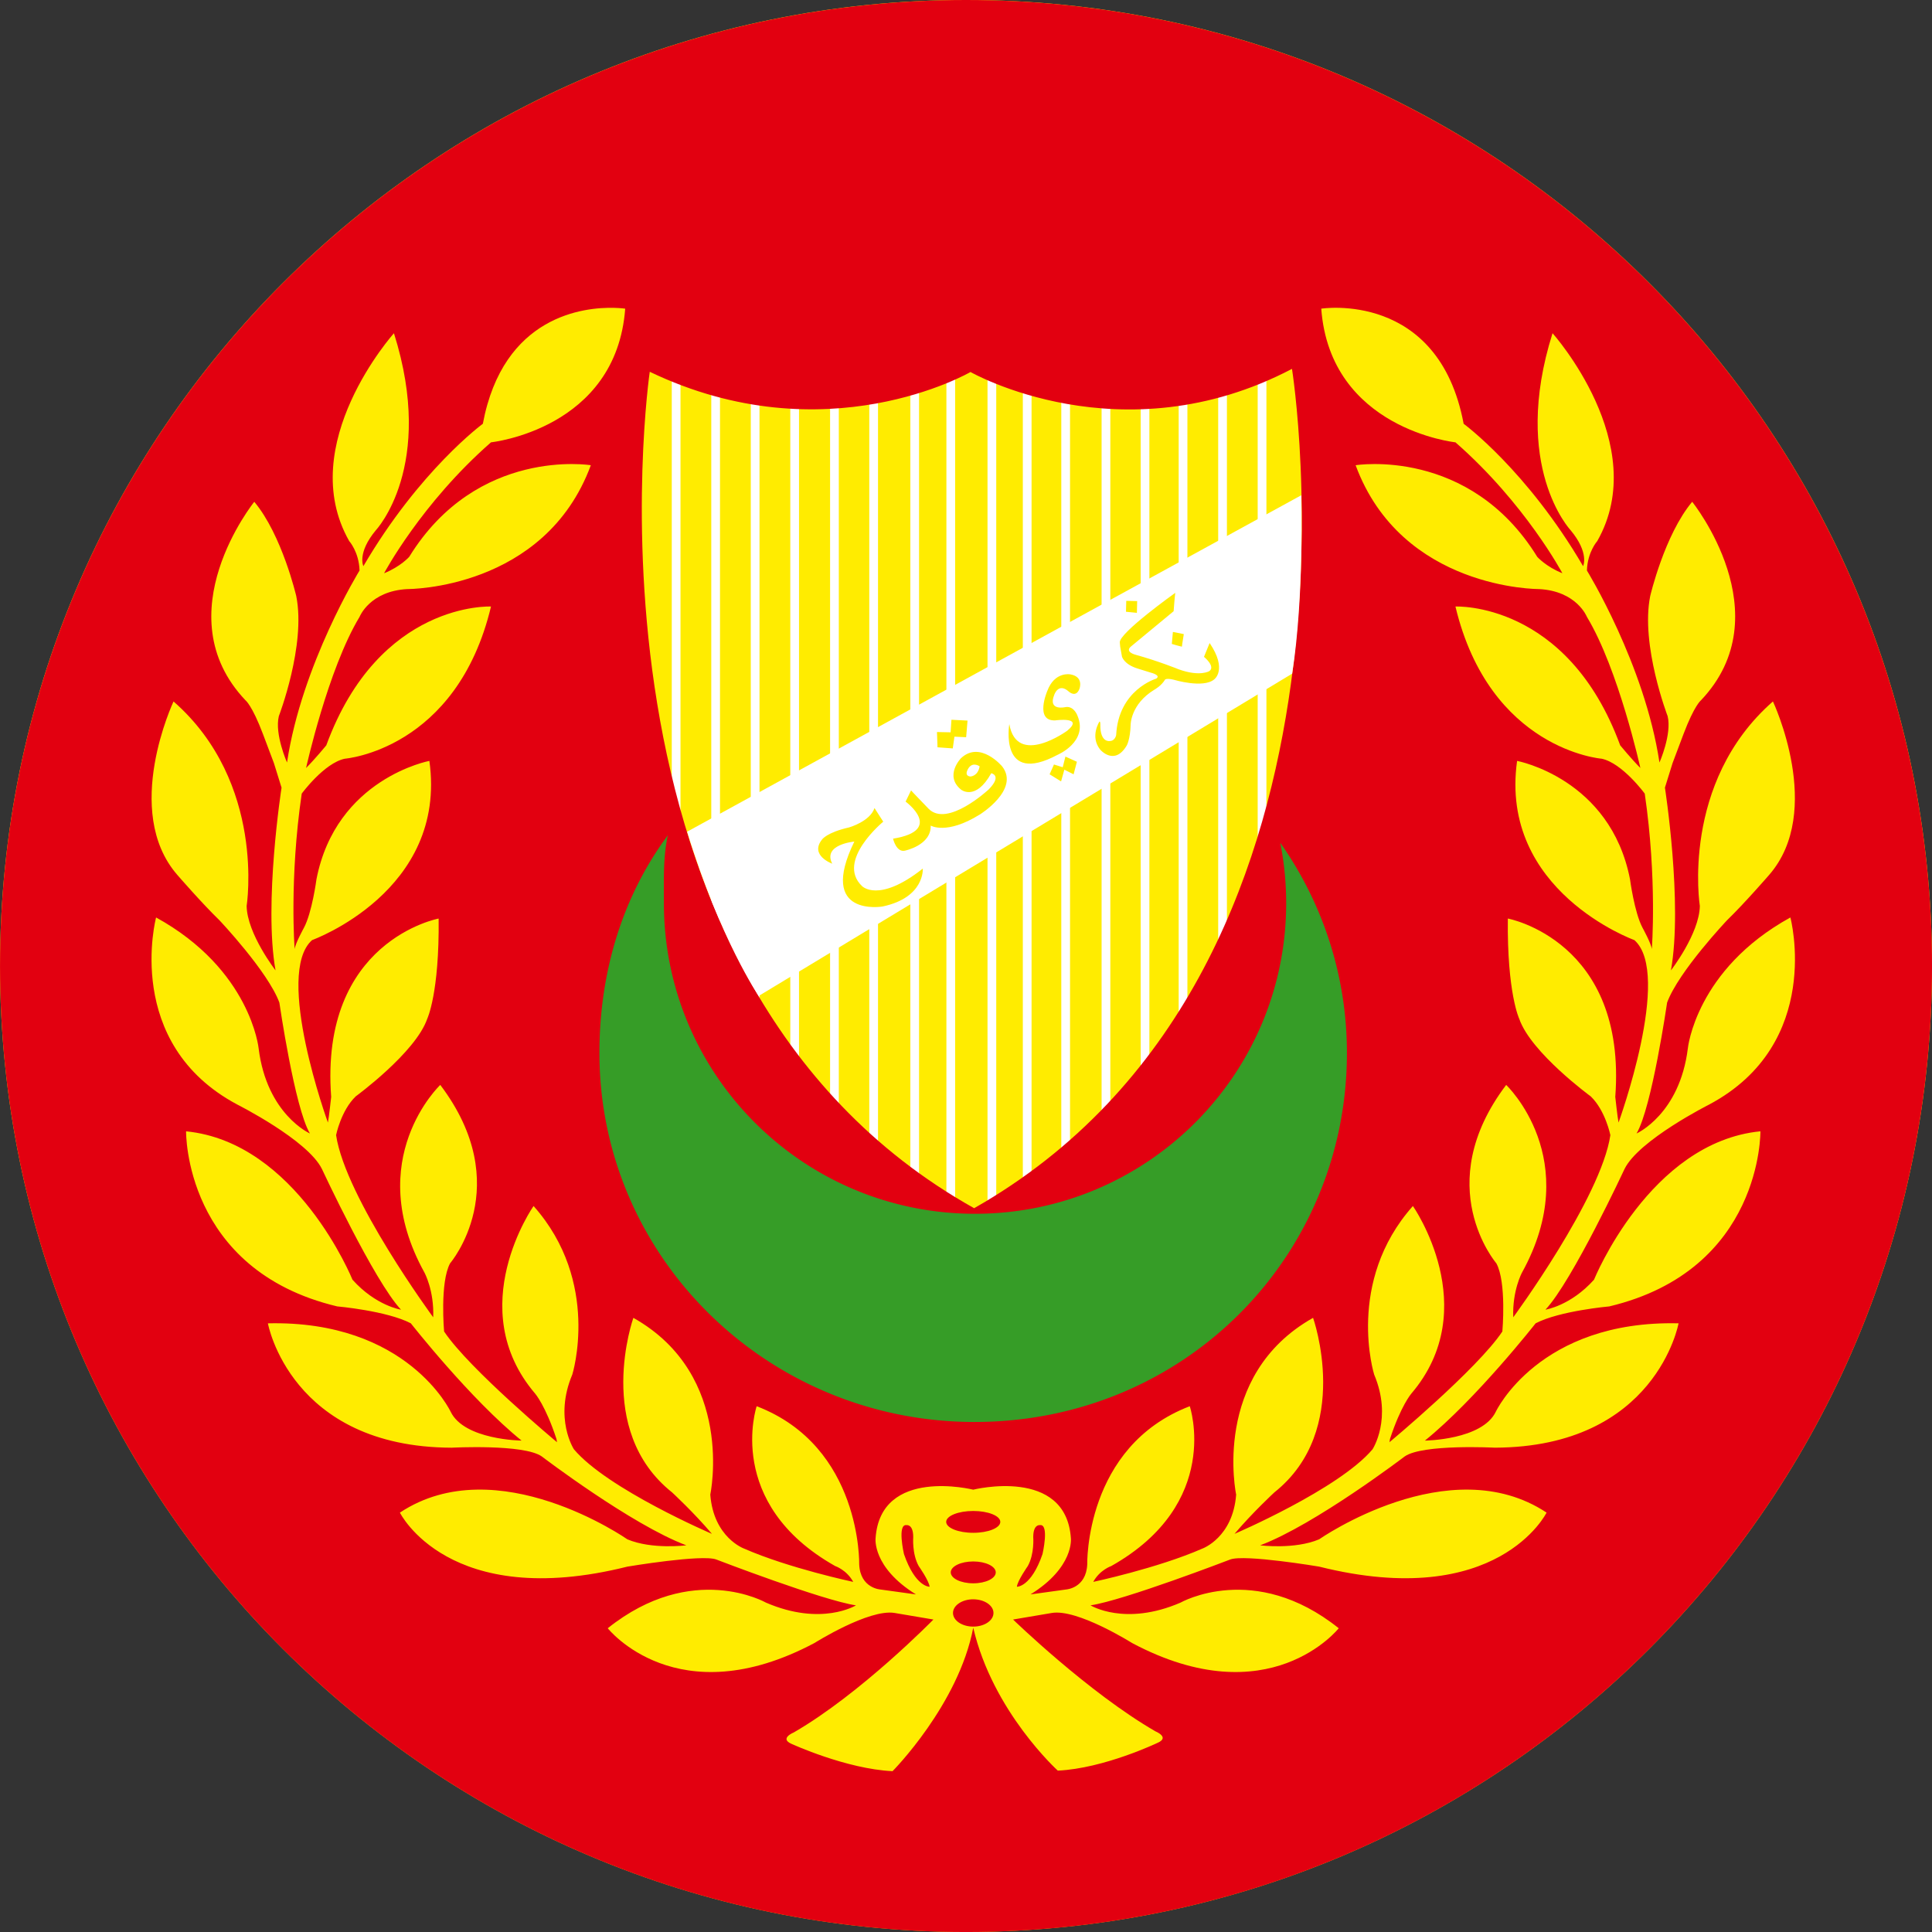
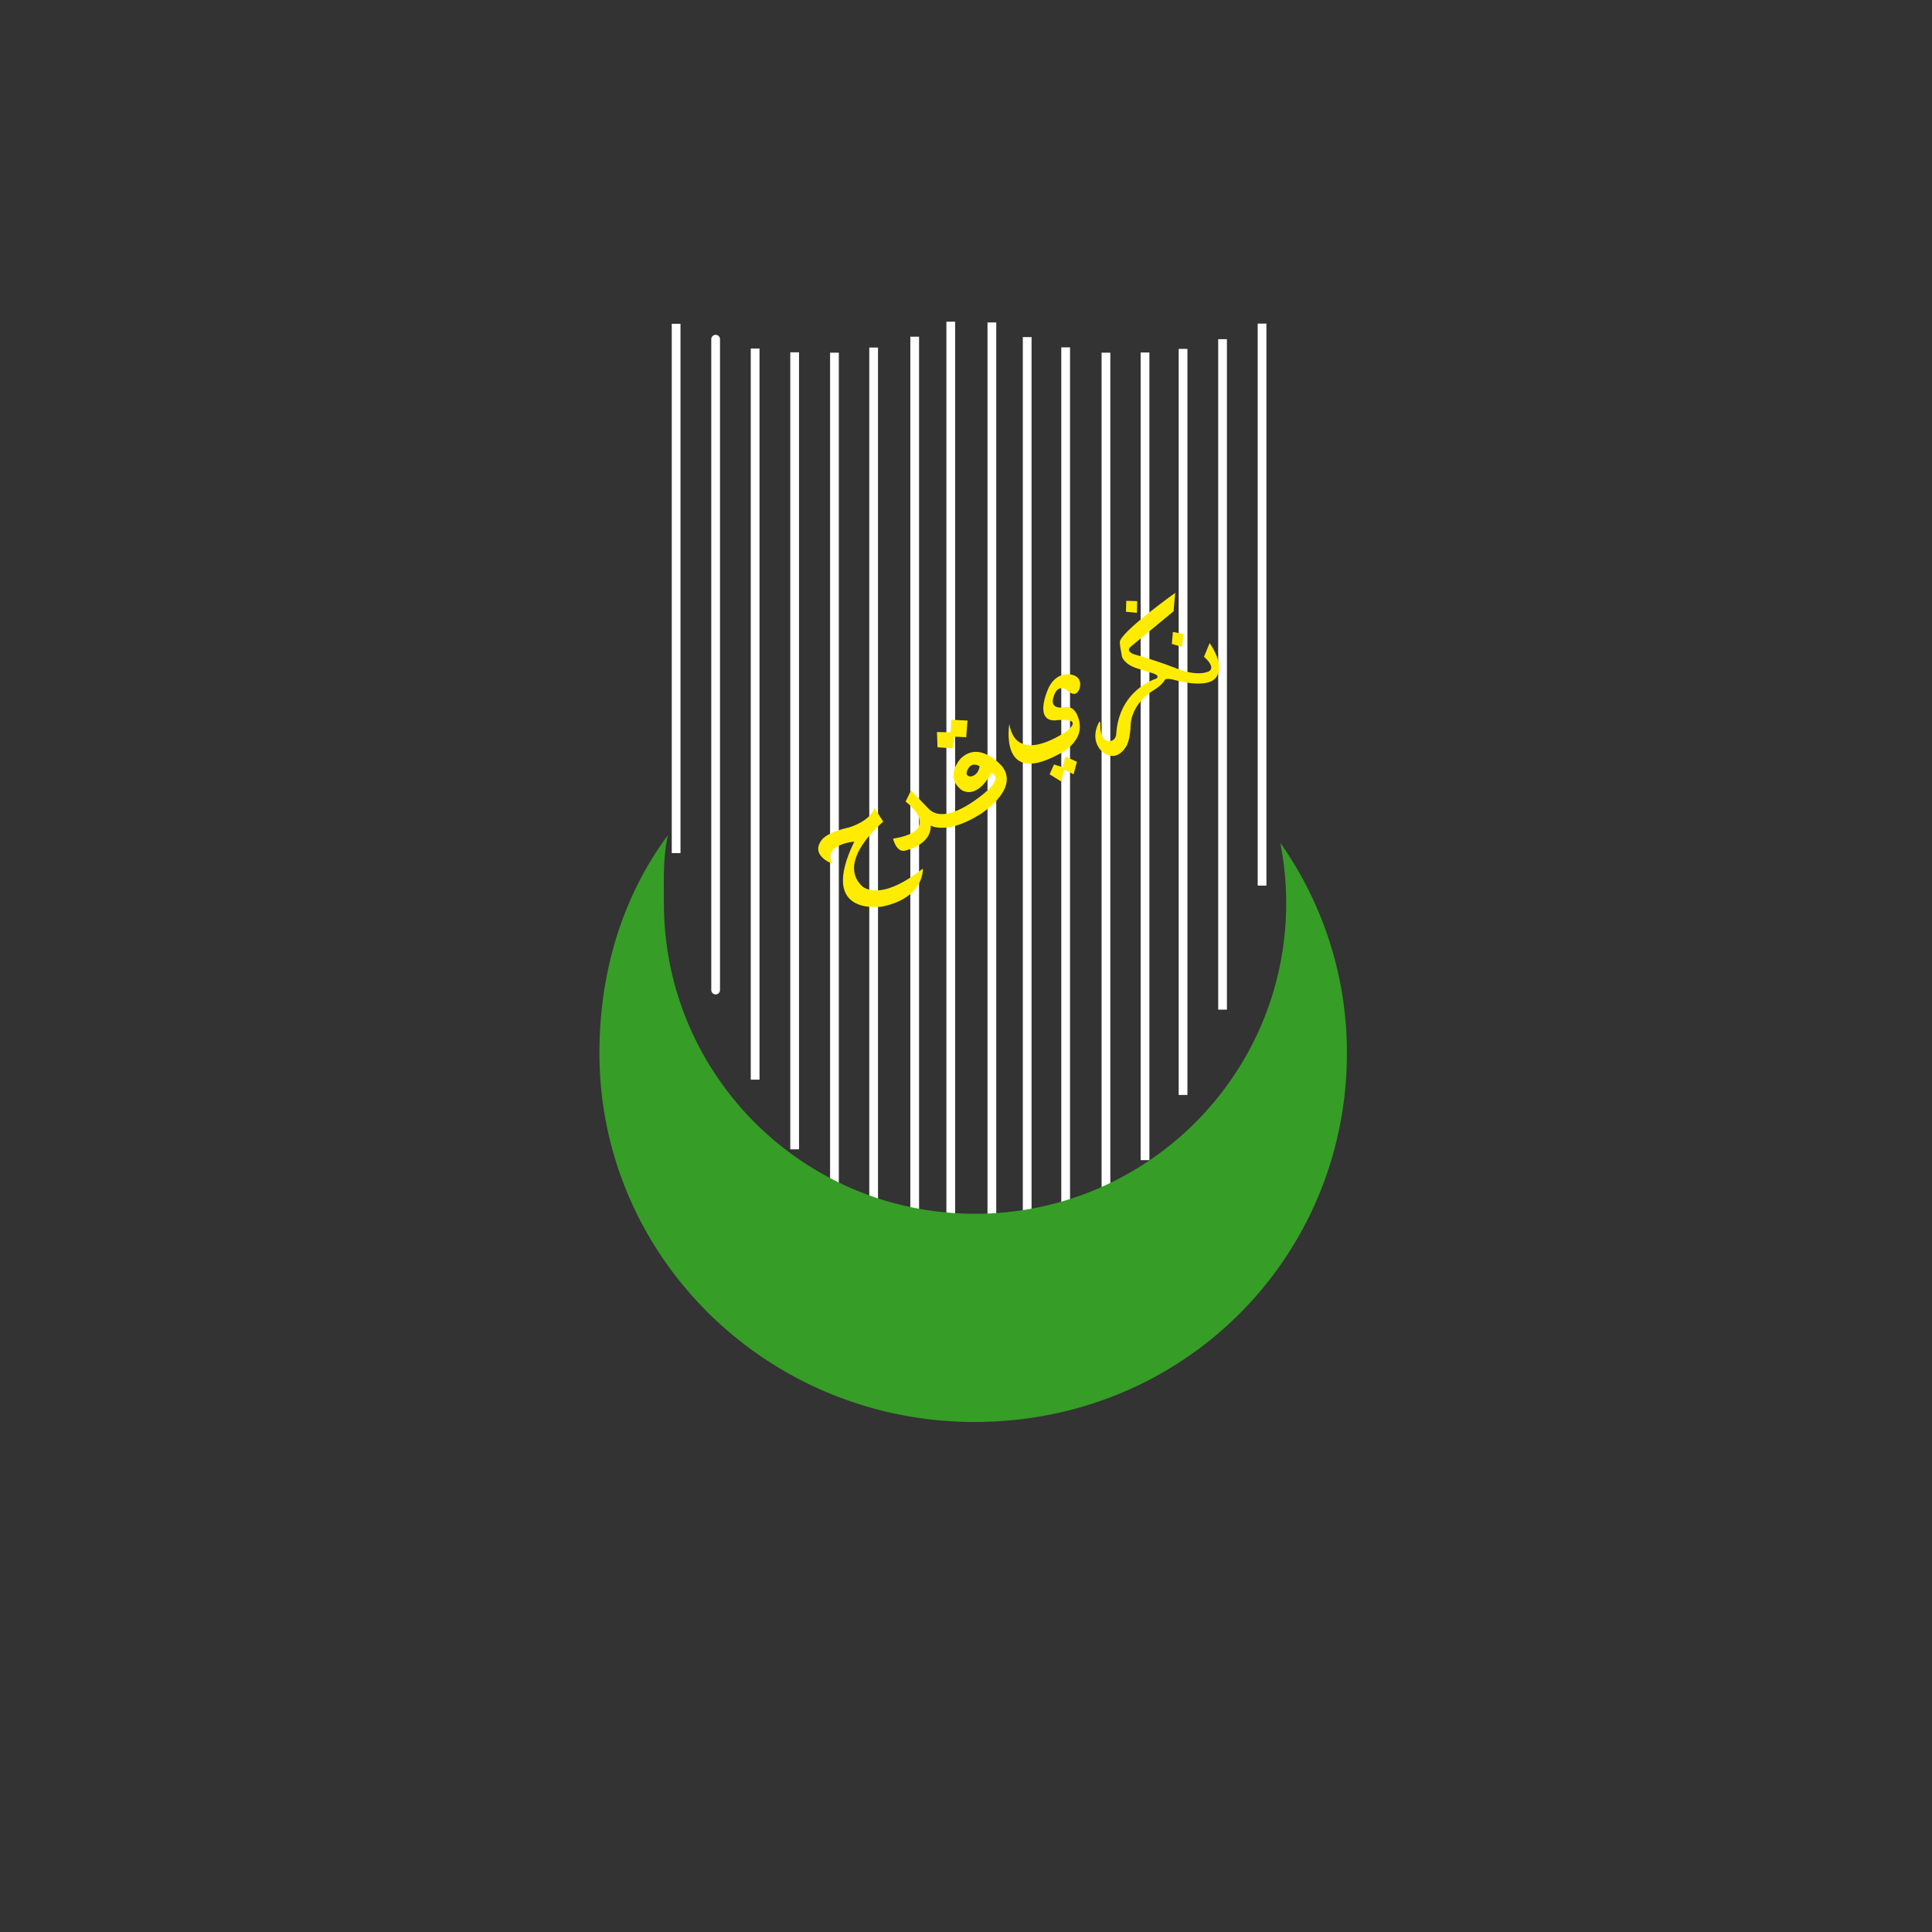
<svg xmlns="http://www.w3.org/2000/svg" width="384" height="384" viewBox="0 0 101.6 101.6">
  <rect x="0" y="0" width="101.6" height="101.6" fill="#333333" stroke="none" />
-   <path d="M101.601 50.797c0 28.056-22.744 50.8-50.8 50.8-28.056 0-50.8-22.744-50.8-50.8 0-28.056 22.744-50.8 50.8-50.8 28.056 0 50.8 22.744 50.8 50.8z" fill="#ffec00" />
  <g fill="none" stroke="#fff" stroke-width=".459">
    <path d="M35.556 17.027v27.835" />
    <path d="M37.634 17.837v34.228" stroke-linecap="round" />
    <path d="M39.711 18.327v38.45M41.789 18.527V60.44M43.882 18.547v44.779M45.943 18.277v47.381M48.102 17.707v49.936M49.999 16.917v52.198M66.369 17.017v29.556M64.292 17.837v35.258M62.214 18.347v39.235M60.214 18.537v42.472M58.16 18.547v45.237M56.041 18.267v47.798M54.018 17.727V67.9M52.161 16.957v52.359" />
  </g>
-   <path d="M50.801 0C22.745 0 .001 22.744.001 50.8c0 28.056 22.744 50.801 50.8 50.801 28.056 0 50.8-22.744 50.8-50.801 0-28.056-22.744-50.8-50.8-50.8zM32.3 16.189c.361.009.578.043.578.043-.473 6.34-7.057 7.029-7.057 7.029-3.671 3.213-5.623 6.885-5.623 6.885.861-.344 1.32-.861 1.32-.861 3.572-5.795 9.553-4.82 9.553-4.82-2.424 6.555-9.639 6.513-9.639 6.513-1.994.1-2.524 1.463-2.524 1.463-1.664 2.754-2.812 7.946-2.812 7.946.46-.46 1.062-1.19 1.062-1.19 2.782-7.588 8.663-7.301 8.663-7.301-1.807 7.544-7.688 8.003-7.688 8.003-1.09.23-2.266 1.836-2.266 1.836-.66 4.504-.373 8.176-.373 8.176.029-.287.488-1.119.488-1.119.43-.803.66-2.553.66-2.553 1.032-5.307 5.938-6.225 5.938-6.225.96 6.856-6.168 9.424-6.168 9.424-2.008 1.778.832 9.595.832 9.595.057-.287.172-1.348.172-1.348-.616-8.219 5.651-9.38 5.651-9.38.044 3.93-.602 5.278-.602 5.278-.617 1.778-3.758 4.073-3.758 4.073-.774.746-1.033 2.037-1.033 2.037.488 3.299 5.107 9.581 5.107 9.581.057-1.405-.46-2.352-.46-2.352-3.299-5.967.832-9.868.832-9.868 4.016 5.307.517 9.38.517 9.38-.545 1.005-.316 3.586-.316 3.586 1.32 1.98 5.938 5.823 5.938 5.823l-.029-.171c-.573-1.75-1.118-2.381-1.118-2.381-3.844-4.504-.086-9.869-.086-9.869 3.557 4.002 2.037 8.864 2.037 8.864-.976 2.31.086 3.93.086 3.93 1.764 2.094 7.257 4.447 7.257 4.447-.947-1.12-2.094-2.18-2.094-2.18-4.13-3.285-2.037-9.18-2.037-9.18 5.379 3.027 4.045 9.295 4.045 9.295.172 2.266 1.779 2.84 1.779 2.84 2.352 1.032 5.737 1.75 5.737 1.75-.344-.632-.947-.832-.947-.832-5.852-3.3-4.13-8.406-4.13-8.406 5.536 2.123 5.392 8.32 5.392 8.32.058 1.261 1.12 1.319 1.12 1.319l1.864.258c-2.31-1.434-2.123-2.954-2.123-2.954.259-3.773 5.135-2.554 5.135-2.554s4.877-1.22 5.136 2.554c0 0 .185 1.52-2.124 2.954l1.865-.258s1.061-.058 1.119-1.32c0 0-.144-6.196 5.392-8.319 0 0 1.722 5.107-4.13 8.406 0 0-.602.2-.946.832 0 0 3.384-.718 5.737-1.75 0 0 1.606-.574 1.778-2.84 0 0-1.334-6.268 4.045-9.295 0 0 2.094 5.895-2.037 9.18 0 0-1.148 1.06-2.094 2.18 0 0 5.494-2.353 7.258-4.447 0 0 1.061-1.62.086-3.93 0 0-1.52-4.862 2.037-8.864 0 0 3.758 5.365-.086 9.869 0 0-.545.63-1.119 2.38l-.028.172S77.687 72 79.006 70.02c0 0 .23-2.581-.316-3.585 0 0-3.499-4.074.517-9.381 0 0 4.13 3.901.832 9.868 0 0-.516.947-.46 2.352 0 0 4.62-6.282 5.107-9.58 0 0-.258-1.292-1.033-2.038 0 0-3.14-2.295-3.757-4.073 0 0-.646-1.349-.602-5.279 0 0 6.267 1.162 5.65 9.38 0 0 .115 1.062.172 1.349 0 0 2.84-7.816.833-9.595 0 0-7.129-2.568-6.168-9.424 0 0 4.905.918 5.938 6.225 0 0 .23 1.75.66 2.553 0 0 .459.832.487 1.119 0 0 .287-3.672-.372-8.176 0 0-1.176-1.606-2.266-1.836 0 0-5.882-.459-7.689-8.003 0 0 5.88-.287 8.664 7.3 0 0 .602.732 1.061 1.191 0 0-1.147-5.192-2.811-7.946 0 0-.531-1.363-2.525-1.463 0 0-7.214.042-9.638-6.513 0 0 5.98-.975 9.552 4.82 0 0 .46.517 1.32.86 0 0-1.951-3.671-5.623-6.884 0 0-6.583-.689-7.057-7.029 0 0 6.168-.975 7.488 6.053 0 0 3.327 2.439 6.282 7.488 0 0 .344-.689-.66-1.894 0 0-3.155-3.356-.947-10.356 0 0 5.236 5.853 2.353 10.93 0 0-.516.574-.545 1.55 0 0 3.04 4.933 3.815 10.097 0 0 .66-1.491.43-2.438 0 0-1.434-3.73-.918-6.311 0 0 .746-3.213 2.209-4.963 0 0 4.762 5.91.46 10.442 0 0-.345.259-.919 1.779l-.573 1.52-.402 1.291s.947 6.082.316 9.61c0 0 1.491-1.922 1.52-3.385 0 0-1.033-6.483 3.844-10.757 0 0 2.725 5.766-.2 9.123 0 0-1.292 1.491-2.21 2.38 0 0-2.553 2.697-3.155 4.332 0 0-.804 5.537-1.607 6.885 0 0 2.266-1.004 2.697-4.475 0 0 .416-4.145 5.393-6.885 0 0 1.764 6.627-4.275 9.84 0 0-3.7 1.864-4.446 3.385 0 0-2.754 5.91-4.16 7.4 0 0 1.32-.2 2.554-1.576 0 0 2.926-7.23 8.75-7.804 0 0 .114 7.287-7.947 9.209 0 0-2.61.23-3.873.889 0 0-3.126 3.987-5.823 6.168 0 0 3.012-.03 3.729-1.521 0 0 2.266-4.82 9.61-4.647 0 0-1.176 6.512-9.667 6.54 0 0-3.787-.2-4.734.46 0 0-4.704 3.585-7.601 4.675 0 0 1.807.23 3.098-.315 0 0 6.856-4.79 11.963-1.406 0 0-2.554 5.193-11.963 2.84 0 0-3.93-.66-4.676-.373 0 0-5.594 2.152-7.344 2.41 0 0 1.807 1.12 4.733-.143 0 0 3.873-2.209 8.32 1.348 0 0-3.644 4.618-10.872.774 0 0-2.87-1.807-4.217-1.578l-2.037.345s3.959 3.843 7.487 5.88c0 0 .775.316.115.603 0 0-2.811 1.349-5.25 1.463 0 0-3.427-3.104-4.446-7.516-.775 4.052-4.244 7.545-4.244 7.545-2.438-.115-5.31-1.435-5.31-1.435-.66-.287.115-.602.115-.602 3.529-2.037 7.344-5.938 7.344-5.938l-2.037-.345c-1.348-.229-4.217 1.579-4.217 1.579-7.229 3.843-10.872-.775-10.872-.775 4.447-3.557 8.32-1.348 8.32-1.348 2.926 1.262 4.733.143 4.733.143-1.75-.258-7.344-2.41-7.344-2.41-.746-.287-4.676.374-4.676.374-9.409 2.352-11.963-2.84-11.963-2.84 5.106-3.386 11.963 1.405 11.963 1.405 1.291.545 3.098.315 3.098.315-2.897-1.09-7.602-4.676-7.602-4.676-.946-.66-4.733-.458-4.733-.458-8.491-.029-9.668-6.54-9.668-6.54 7.344-.173 9.61 4.646 9.61 4.646.718 1.492 3.73 1.52 3.73 1.52-2.697-2.18-5.823-6.167-5.823-6.167-1.262-.66-3.873-.89-3.873-.89-8.061-1.921-7.946-9.207-7.946-9.207 5.823.573 8.75 7.803 8.75 7.803 1.233 1.376 2.552 1.577 2.552 1.577-1.406-1.492-4.16-7.401-4.16-7.401-.745-1.52-4.446-3.385-4.446-3.385-6.038-3.213-4.274-9.84-4.274-9.84 4.977 2.74 5.393 6.885 5.393 6.885.43 3.471 2.697 4.475 2.697 4.475-.803-1.348-1.607-6.885-1.607-6.885-.602-1.635-3.155-4.332-3.155-4.332-.918-.889-2.21-2.38-2.21-2.38-2.925-3.357-.2-9.123-.2-9.123 4.877 4.275 3.844 10.757 3.844 10.757.029 1.463 1.52 3.386 1.52 3.386-.63-3.529.316-9.61.316-9.61l-.402-1.292-.573-1.52c-.574-1.52-.919-1.779-.919-1.779-4.303-4.532.46-10.442.46-10.442 1.463 1.75 2.208 4.963 2.208 4.963.517 2.582-.917 6.311-.917 6.311-.23.947.43 2.438.43 2.438.774-5.163 3.815-10.098 3.815-10.098-.029-.975-.545-1.549-.545-1.549-2.883-5.077 2.353-10.93 2.353-10.93 2.208 7-.947 10.356-.947 10.356-1.004 1.205-.66 1.894-.66 1.894 2.955-5.049 6.282-7.488 6.282-7.488 1.072-5.71 5.345-6.137 6.91-6.096zm35.643 3.21s5.087 31.746-16.715 44.138C29.522 51.393 34.169 19.551 34.169 19.551c9.256 4.437 16.868.012 16.868.012s7.937 4.54 16.906-.165zm-16.762 60.06c-.786 0-1.423.257-1.423.574s.637.574 1.423.574 1.423-.257 1.423-.574-.637-.574-1.423-.574zm-3.5.745c-.516-.087-.144 1.52-.144 1.52.603 1.75 1.349 1.72 1.349 1.72-.029-.315-.574-1.089-.574-1.089-.358-.645-.287-1.52-.287-1.52 0-.689-.344-.631-.344-.631zm7 0s-.345-.058-.345.63c0 0 .072.876-.286 1.521 0 0-.546.775-.574 1.09 0 0 .746.029 1.348-1.721 0 0 .373-1.607-.143-1.52zm-3.5 1.91c-.653 0-1.183.257-1.183.574 0 .318.53.575 1.184.575s1.183-.257 1.183-.575c0-.317-.53-.574-1.183-.574zm0 1.99c-.588 0-1.065.322-1.065.719 0 .396.477.717 1.065.717s1.064-.321 1.064-.717c0-.397-.476-.718-1.064-.718z" fill="#e20010" />
  <path d="M67.326 44.317a16.42 16.42 0 0 1 .312 3.177c0 9.022-7.326 16.336-16.363 16.336-9.037 0-16.362-7.314-16.362-16.336 0-1.225-.046-2.425.21-3.573-2.378 3.209-3.6 7.172-3.6 11.453 0 10.717 8.816 19.369 19.655 19.405 11.082.037 19.654-8.688 19.654-19.405 0-4.11-1.298-7.919-3.506-11.057z" fill="#369d27" />
-   <path d="M36.134 43.737 68.43 26.045s.166 5.278-.477 9.38L39.898 52.375s-2.012-2.934-3.764-8.639z" fill="#fff" />
  <path d="M62.254 33.347c-.072.416-.1.66-.1.66-.201-.043-.53-.144-.53-.144l.056-.63c.316.057.574.114.574.114zm-3.026-1.75-.015.574.574.057.014-.617zm-9.123 7.76.086-.617.617.029.072-.875-.846-.043-.043.66-.718-.015.03.803zm5.092 1.362.603.373.172-.616.487.243.173-.66-.603-.272-.143.56-.46-.144zm-10.27 3.538c-1.95 4.002 1.485 3.414 1.485 3.414 2.23-.473 2.116-1.994 2.116-1.994-2.331 1.843-3.199.918-3.199.918-1.384-1.327 1.119-3.385 1.119-3.385l-.46-.717c-.229.703-1.333 1.018-1.333 1.018-1.176.266-1.42.631-1.42.631-.681.84.53 1.277.53 1.277-.516-1.018 1.162-1.162 1.162-1.162zm6.584-1.415c-1.735 1.076-2.567.574-2.567.574.033 1.037-1.363 1.32-1.363 1.32-.452.095-.617-.632-.617-.632 2.72-.443.66-1.95.66-1.95l.287-.589s.067.084.918.961c.99 1.021 3.173-1.02 3.173-1.02.714-.735.126-.844.126-.844-.832 1.492-1.592.86-1.592.86-.89-.731 0-1.649 0-1.649 1.01-.95 2.166.43 2.166.43.948 1.225-1.19 2.54-1.19 2.54zm.006-2.542s-.329-.242-.564.065c0 0-.314.42.071.47 0 0 .4 0 .493-.534zm5.248-4.072s.25-.637-.475-.764c0 0-.83-.17-1.219.881 0 0-.679 1.591.428 1.538 0 0 1.54-.213.623.545 0 0-2.646 1.931-3.045-.35 0 0-.55 3.264 2.539 1.616 0 0 1.616-.682 1.051-2.044 0 0-.175-.526-.622-.468 0 0-.96.237-.604-.642 0 0 .214-.662.76-.175 0 0 .372.356.564-.137zm6.847-2.413-.297.727s.614.496.287.746c0 0-.478.316-1.606-.086 0 0-1.052-.43-2.295-.775 0 0-.602-.153-.19-.459l2.208-1.826s.057-.775.086-.966c0 0-2.965 2.113-2.917 2.61l.02.22.095.527s.105.401.813.621l.707.22s.555.134.278.316c0 0-1.982.576-2.104 2.964 0 0-.05.308-.335.315 0 0-.508.101-.497-.85 0 0 .01-.192-.048-.173 0 0-.511.784.039 1.473 0 0 .748.884 1.4-.22 0 0 .18-.323.201-1.069 0 0-.014-1.097 1.255-1.864 0 0 .366-.201.557-.529 0 0 .077-.086.46.01 0 0 1.546.466 2.122-.019 0 0 .714-.504-.239-1.912zm-4.384-2.218-.015.574.574.057.014-.617zm-9.123 7.76.086-.617.617.029.072-.875-.846-.043-.043.66-.717-.015.028.803zm5.093 1.362.602.373.172-.617.487.244.173-.66-.603-.272-.143.56-.46-.144zm-10.27 3.538c-1.951 4.002 1.484 3.414 1.484 3.414 2.23-.473 2.116-1.994 2.116-1.994-2.331 1.843-3.199.918-3.199.918-1.384-1.327 1.119-3.385 1.119-3.385l-.46-.717c-.229.703-1.333 1.018-1.333 1.018-1.176.266-1.42.631-1.42.631-.681.84.53 1.277.53 1.277-.516-1.018 1.162-1.162 1.162-1.162zm6.583-1.415c-1.735 1.076-2.567.574-2.567.574.033 1.037-1.363 1.32-1.363 1.32-.452.095-.617-.632-.617-.632 2.72-.443.66-1.95.66-1.95l.287-.589s.067.084.918.961c.99 1.021 3.173-1.02 3.173-1.02.714-.735.126-.844.126-.844-.832 1.491-1.592.86-1.592.86-.89-.731 0-1.649 0-1.649 1.01-.95 2.166.43 2.166.43.948 1.224-1.19 2.539-1.19 2.539zm.006-2.542s-.329-.242-.564.064c0 0-.314.421.071.471 0 0 .4 0 .493-.535zm5.248-4.072s.25-.637-.475-.764c0 0-.83-.17-1.219.881 0 0-.679 1.591.428 1.538 0 0 1.54-.213.623.545 0 0-2.646 1.931-3.045-.35 0 0-.55 3.264 2.54 1.615 0 0 1.615-.68 1.05-2.044 0 0-.175-.525-.622-.467 0 0-.96.237-.604-.642 0 0 .214-.662.76-.175 0 0 .373.356.564-.137zm6.847-2.413-.296.727s.613.496.287.746c0 0-.479.316-1.607-.086 0 0-1.052-.43-2.295-.775 0 0-.602-.153-.19-.459l2.208-1.826s.057-.775.086-.966c0 0-2.965 2.113-2.917 2.61l.02.22.095.526s.105.402.813.622l.707.22s.555.134.278.315c0 0-1.982.577-2.104 2.965 0 0-.05.308-.335.315 0 0-.508.101-.497-.85 0 0 .01-.192-.048-.173 0 0-.511.784.039 1.473 0 0 .748.884 1.4-.22 0 0 .18-.323.201-1.069 0 0-.014-1.097 1.255-1.864 0 0 .366-.201.557-.529 0 0 .077-.086.46.01 0 0 1.546.466 2.122-.019 0 0 .714-.504-.239-1.912z" fill="#ffec00" />
</svg>